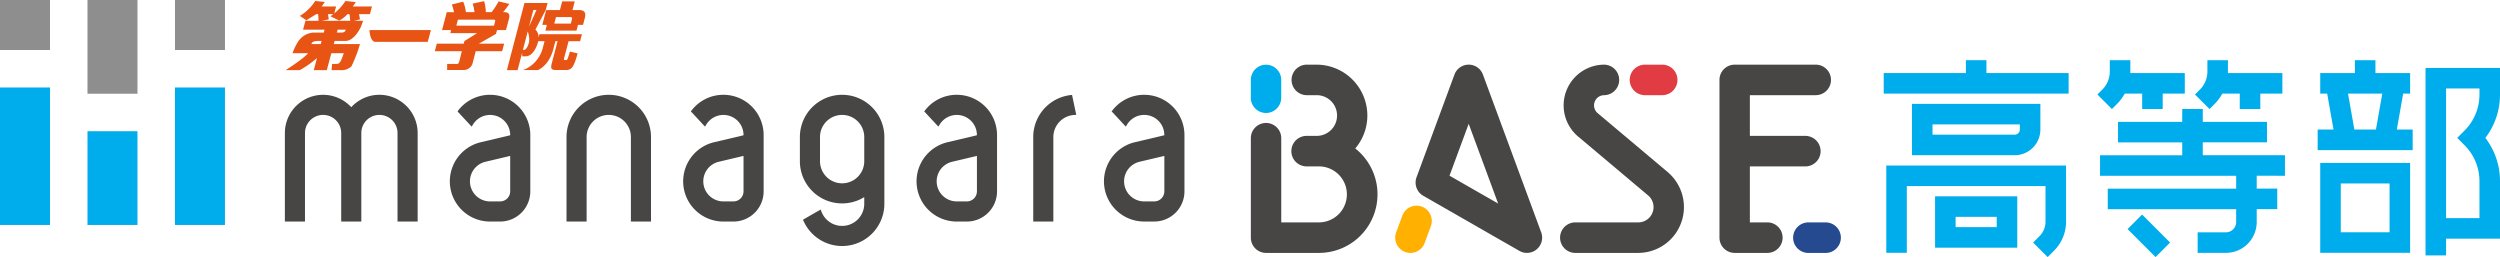
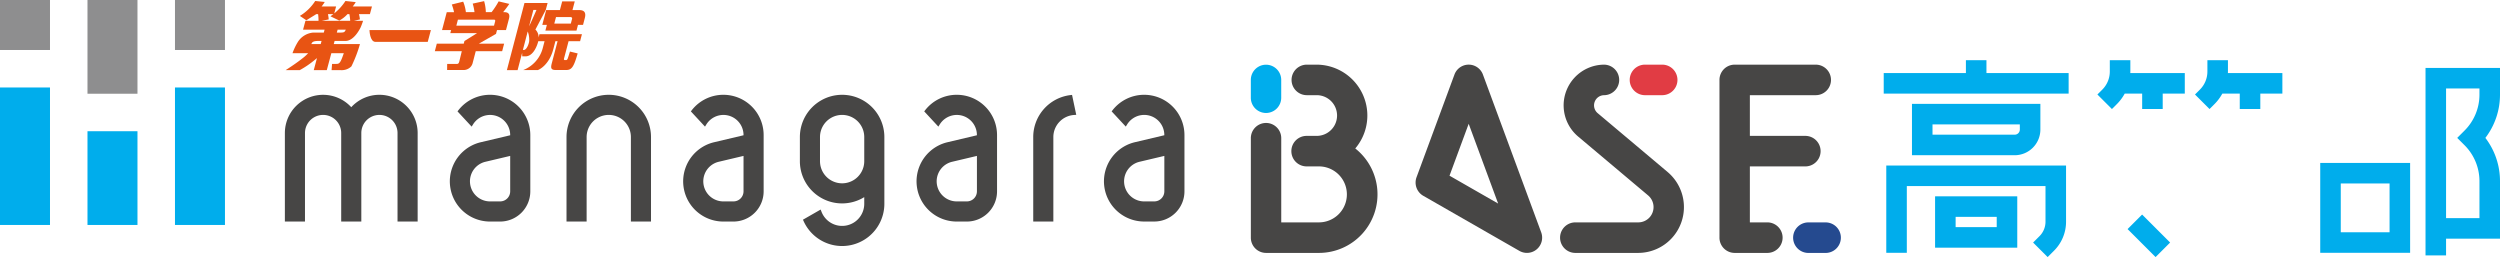
<svg xmlns="http://www.w3.org/2000/svg" id="グループ_192" data-name="グループ 192" width="544.061" height="55.947" viewBox="0 0 544.061 55.947">
  <defs>
    <clipPath id="clip-path">
      <rect id="長方形_211" data-name="長方形 211" width="544.061" height="55.947" transform="translate(0 0)" fill="none" />
    </clipPath>
  </defs>
  <path id="パス_665" data-name="パス 665" d="M509.409,39.931h10.619V50.55H509.409Zm-4.471,15.09H524.5V35.46H504.938Z" fill="#00adec" />
-   <path id="パス_666" data-name="パス 666" d="M522.987,20.368H524.5V15.9h-7.545V13.1h-4.471V15.9h-7.546v4.471h1.512l1.38,7.826h-3.451v4.471h20.68V28.194h-3.451Zm-12,0h7.458l-1.38,7.826h-4.7Z" fill="#00adec" />
  <g id="グループ_191" data-name="グループ 191">
    <g id="グループ_190" data-name="グループ 190" clip-path="url(#clip-path)">
      <path id="パス_667" data-name="パス 667" d="M544.061,14.78H527.853v40.8h4.471V51.946h11.737V39.455a15.476,15.476,0,0,0-3.183-9.446,15.476,15.476,0,0,0,3.183-9.446Zm-4.471,5.783a11.048,11.048,0,0,1-3.258,7.865l-1.581,1.581,1.581,1.581a11.05,11.05,0,0,1,3.258,7.865v8.02h-7.266V19.251h7.266Z" fill="#00adec" />
      <path id="パス_668" data-name="パス 668" d="M444.036,28.193V22.6H416.091V33.782h22.356a5.6,5.6,0,0,0,5.589-5.589m-4.471,0a1.119,1.119,0,0,1-1.118,1.118H420.562V27.075h19Z" fill="#00adec" />
      <path id="パス_669" data-name="パス 669" d="M421.121,53.9h17.885V42.725H421.121Zm4.471-6.707h8.943v2.236h-8.943Z" fill="#00adec" />
      <path id="パス_670" data-name="パス 670" d="M432.3,15.9V13.1h-4.471V15.9H409.943v4.471h40.241V15.9Z" fill="#00adec" />
      <path id="パス_671" data-name="パス 671" d="M410.5,55.021h4.471V40.489h30.181v7.746a4.442,4.442,0,0,1-1.309,3.161l-1.389,1.389,3.162,3.162,1.388-1.389a8.882,8.882,0,0,0,2.619-6.323V36.018H410.5Z" fill="#00adec" />
      <rect id="長方形_204" data-name="長方形 204" width="4.471" height="8.615" transform="translate(463.014 49.855) rotate(-45.005)" fill="#00adec" />
-       <path id="パス_672" data-name="パス 672" d="M497.262,38.253V33.782H479.377v-2.8H493.35V26.516H479.377V23.722h-4.471v2.794H460.933v4.471h13.973v2.8H457.021v4.471h29.622v2.8H458.7v4.471h27.945v2.795a2.238,2.238,0,0,1-2.236,2.236h-6.148v4.471h6.148a6.715,6.715,0,0,0,6.707-6.707V45.519h4.471V41.048h-4.471v-2.8Z" fill="#00adec" />
      <path id="パス_673" data-name="パス 673" d="M460.669,22.669a10.093,10.093,0,0,0,1.724-2.3h3.794v3.354h4.471V20.368h4.806V15.9H463.608c0-.114.008-.227.008-.342V13.1h-4.471v2.452a5.555,5.555,0,0,1-1.637,3.952l-1.062,1.062,3.161,3.162Z" fill="#00adec" />
      <path id="パス_674" data-name="パス 674" d="M481.909,22.669a10.109,10.109,0,0,0,1.724-2.3h3.793v3.353H491.9V20.369H496.7V15.9H484.847c0-.114.008-.228.008-.343V13.1h-4.471v2.452a5.55,5.55,0,0,1-1.637,3.952l-1.062,1.062,3.162,3.162Z" fill="#00adec" />
      <path id="パス_675" data-name="パス 675" d="M106.651,20.629a8.718,8.718,0,0,0-6.854,3.31l-.233.3,3.077,3.317.305-.483a4.373,4.373,0,0,1,8.084,2.317v.047l-6.4,1.515a8.749,8.749,0,0,0,2.016,17.263h2.195a6.574,6.574,0,0,0,6.567-6.567V29.385a8.766,8.766,0,0,0-8.756-8.756m4.379,13.3v7.713a2.193,2.193,0,0,1-2.19,2.19h-2.195a4.372,4.372,0,0,1-1.008-8.626Z" fill="#474645" />
      <path id="パス_676" data-name="パス 676" d="M157.435,20.629a8.718,8.718,0,0,0-6.854,3.31l-.232.3,3.076,3.317.3-.483a4.373,4.373,0,0,1,8.084,2.317v.047l-6.4,1.515a8.749,8.749,0,0,0,2.016,17.263h2.195a6.574,6.574,0,0,0,6.567-6.567V29.385a8.766,8.766,0,0,0-8.756-8.756m4.379,13.3v7.713a2.193,2.193,0,0,1-2.19,2.19h-2.195a4.372,4.372,0,0,1-1.008-8.626Z" fill="#474645" />
      <path id="パス_677" data-name="パス 677" d="M249.008,20.629a8.718,8.718,0,0,0-6.854,3.31l-.232.3L245,27.551l.3-.483a4.373,4.373,0,0,1,8.084,2.317v.047l-6.4,1.515A8.749,8.749,0,0,0,249,48.21h2.2a6.574,6.574,0,0,0,6.567-6.567V29.385a8.766,8.766,0,0,0-8.756-8.756m4.379,13.3v7.713a2.193,2.193,0,0,1-2.19,2.19H249a4.372,4.372,0,0,1-1.008-8.626Z" fill="#474645" />
      <path id="パス_678" data-name="パス 678" d="M208.219,20.629a8.711,8.711,0,0,0-6.852,3.31l-.234.3,3.076,3.317.305-.483a4.373,4.373,0,0,1,8.084,2.317v.047l-6.4,1.515a8.749,8.749,0,0,0,2.016,17.263h2.2a6.574,6.574,0,0,0,6.567-6.567V29.385a8.766,8.766,0,0,0-8.756-8.756m4.379,13.3v7.713a2.193,2.193,0,0,1-2.19,2.19h-2.2a4.372,4.372,0,0,1-1.008-8.626Z" fill="#474645" />
      <path id="パス_679" data-name="パス 679" d="M82.572,20.63a8.287,8.287,0,0,0-6.129,2.7,8.318,8.318,0,0,0-14.448,5.624V48.211h4.377V28.949a3.94,3.94,0,1,1,7.881,0V48.211h4.379V28.949a3.94,3.94,0,1,1,7.88,0V48.211h4.379V28.949a8.329,8.329,0,0,0-8.319-8.319" fill="#474645" />
      <path id="パス_680" data-name="パス 680" d="M232.906,20.7a9.2,9.2,0,0,0-8.049,9.119V48.211h4.377V29.823a4.827,4.827,0,0,1,4.483-4.8l.5-.035-.913-4.336Z" fill="#474645" />
      <path id="パス_681" data-name="パス 681" d="M132.481,20.63a9.2,9.2,0,0,0-9.194,9.194V48.211h4.377V29.824a4.817,4.817,0,0,1,9.634,0V48.211h4.377V29.824a9.2,9.2,0,0,0-9.194-9.194" fill="#474645" />
      <path id="パス_682" data-name="パス 682" d="M192.459,29.824a9.192,9.192,0,1,0-18.385,0v5.254A9.186,9.186,0,0,0,188.082,42.9v1.449a4.813,4.813,0,0,1-9.305,1.729l-.184-.475-3.853,2.209.168.364a9.193,9.193,0,0,0,17.551-3.827V29.824Zm-4.377,2.488v2.766a4.815,4.815,0,1,1-9.631,0V29.824a4.815,4.815,0,0,1,9.631,0Z" fill="#474645" />
      <path id="パス_683" data-name="パス 683" d="M322.723,16.235a3.3,3.3,0,0,0-6.2,0l-8.248,22.333a3.328,3.328,0,0,0,1.461,4.041L330.66,54.6a3.3,3.3,0,0,0,3.78-.352,3.331,3.331,0,0,0,.961-3.687Zm-7.274,22,4.172-11.293L326.033,44.3Z" fill="#474645" />
      <path id="パス_684" data-name="パス 684" d="M294.938,32.31a11.075,11.075,0,0,0-8.393-18.241H284.34a3.322,3.322,0,0,0,0,6.643h2.205a4.43,4.43,0,0,1,.006,8.86H284.34a3.314,3.314,0,0,0-3.307,3.32v0a3.314,3.314,0,0,0,3.307,3.32H287.1a6.092,6.092,0,0,1,0,12.183h-8.27V30.124a3.308,3.308,0,1,0-6.615,0V51.717a3.314,3.314,0,0,0,3.308,3.322H287.1a12.738,12.738,0,0,0,7.842-22.729" fill="#474645" />
      <path id="パス_685" data-name="パス 685" d="M275.518,24.588a3.315,3.315,0,0,0,3.307-3.322V17.39a3.307,3.307,0,1,0-6.614,0v3.876a3.315,3.315,0,0,0,3.307,3.322" fill="#00adec" />
      <path id="パス_686" data-name="パス 686" d="M362.916,37.435,347.693,24.626a2.216,2.216,0,0,1,1.416-3.912,3.323,3.323,0,0,0,0-6.645,8.864,8.864,0,0,0-5.664,15.649l15.223,12.809a3.325,3.325,0,0,1-2.125,5.869H342.775a3.322,3.322,0,0,0,0,6.643h13.768a9.972,9.972,0,0,0,6.373-17.6" fill="#474645" />
      <path id="パス_687" data-name="パス 687" d="M357.931,20.713h3.859a3.323,3.323,0,0,0,0-6.645h-3.859a3.323,3.323,0,0,0,0,6.645" fill="#e13c44" />
      <path id="パス_688" data-name="パス 688" d="M384.673,48.4h-3.859V36.215h12.129a3.322,3.322,0,0,0,0-6.643H380.814v-8.86h14.334a3.321,3.321,0,0,0,0-6.642l-17.641,0a3.3,3.3,0,0,0-2.34.972,3.338,3.338,0,0,0-.969,2.35V51.717a3.315,3.315,0,0,0,3.309,3.323h7.166a3.323,3.323,0,0,0,0-6.645" fill="#474645" />
      <path id="パス_689" data-name="パス 689" d="M397.353,48.4h-3.86a3.323,3.323,0,0,0,0,6.645h3.86a3.323,3.323,0,0,0,0-6.645" fill="#254a8f" />
-       <path id="パス_690" data-name="パス 690" d="M309.434,44.969a3.3,3.3,0,0,0-4.252,1.959l-1.342,3.633a3.326,3.326,0,0,0,1.951,4.27,3.274,3.274,0,0,0,1.151.209,3.309,3.309,0,0,0,3.1-2.168l1.342-3.633a3.326,3.326,0,0,0-1.951-4.27" fill="#ffb000" />
      <rect id="長方形_205" data-name="長方形 205" width="10.879" height="10.879" transform="translate(0 0)" fill="#8e8e8f" />
      <rect id="長方形_206" data-name="長方形 206" width="10.879" height="20.399" transform="translate(19.04 0)" fill="#8e8e8f" />
      <rect id="長方形_207" data-name="長方形 207" width="10.879" height="10.879" transform="translate(38.078 0)" fill="#8e8e8f" />
      <rect id="長方形_208" data-name="長方形 208" width="10.879" height="29.919" transform="translate(0 19.038)" fill="#00adec" />
      <rect id="長方形_209" data-name="長方形 209" width="10.879" height="20.399" transform="translate(19.04 28.558)" fill="#00adec" />
      <rect id="長方形_210" data-name="長方形 210" width="10.879" height="29.919" transform="translate(38.078 19.038)" fill="#00adec" />
      <path id="パス_691" data-name="パス 691" d="M107.761,4.638c-.061.224-.247.941-.247.941h-8.2l.34-1.3H107.5c.245,0,.312.134.256.359M97.225,2.648,96.2,6.54h1.975L98,7.212h5.822l-2.748,1.714-.151.578H95.059l-.428,1.632H100.5l-.532,2.183c-.146.567-.295.6-.694.6H97.316L97.3,15.236h3.651a2.024,2.024,0,0,0,1.936-1.622l.648-2.478h5.748l.427-1.632h-5.5l3.733-2.131.218-.833h1.956s.42-1.6.646-2.459.03-1.433-1.028-1.433h-.248a22.113,22.113,0,0,0,1.35-1.8L108.516.3a17.17,17.17,0,0,1-1.536,2.347h-1.251a9.458,9.458,0,0,0-.374-2.4l-2.483.537a11.667,11.667,0,0,1,.392,1.859h-1.879A8.456,8.456,0,0,0,100.8.363L98.324.978a10.814,10.814,0,0,1,.486,1.67Z" fill="#e85413" />
      <path id="パス_692" data-name="パス 692" d="M124.225,5.142h-3.6L121,3.717h3.178a.307.307,0,0,1,.306.43c-.068.258-.261,1-.261,1m-5.713,3.817s.188-.713-.375,1.432a7.048,7.048,0,0,1-4.258,4.845h3.2s2.377-.871,3.342-4.558c.674-2.574.451-1.719.451-1.719h.473L120.1,13.707c-.266,1.009-.278,1.529.863,1.529H123.2c1.248,0,1.684-.727,2.515-3.609l-1.679-.41c-.106.347-.231.773-.448,1.42-.056.157-.162.439-.394.439h-.246c-.293,0-.221-.267-.186-.409l.975-3.708h2.507l.4-1.522H117.4l-.188.724a2.344,2.344,0,0,0-.694-1.731l2.251-4.267.4-1.515h-5.03l-3.83,14.618h2.329l3.432-13.1h.677s-1.6,3.7-2.024,4.378a5.105,5.105,0,0,1,.445,2.347c-.077.813-.631,1.974-1.138,1.974h-.425l.049,1.4h.71c1.793-.014,2.617-2.6,2.779-3.3Zm8.371-3.546s.048-.174.392-1.5S127,2.193,126.046,2.193h-1.465l.5-1.892h-2.734l-.5,1.892h-2.99l-.844,3.22h1l-.327,1.253h6.772l.325-1.253Z" fill="#e85413" />
      <path id="パス_693" data-name="パス 693" d="M93.773,6.549l-.688,2.566H81.714c-1.249,0-1.307-2.565-1.307-2.565Z" fill="#e85413" />
      <path id="パス_694" data-name="パス 694" d="M80.947,1.411H76.76a7.32,7.32,0,0,0,.659-.952L75.178.216A11.544,11.544,0,0,1,72.743,2.91l.4-1.5H69.988a8.334,8.334,0,0,0,.685-.984L68.6.216a10.354,10.354,0,0,1-3.341,3.246l1.417.954c1.173-.759,1.985-1.2,2.136-1.342h.416a10.775,10.775,0,0,1,.09,1.455H66.47l-.519,1.933h4.685l-.171.635H68.094a4.4,4.4,0,0,0-3.205,1.925,12.79,12.79,0,0,0-1.233,2.553h3.406a9.9,9.9,0,0,1-1.471,1.3c-1.248,1-3.426,2.389-3.426,2.389H65.23A20.183,20.183,0,0,0,68.543,13c.163-.13.305-.248.437-.357l-.7,2.625h.8v0h2.036l.991-3.694H74.82c-.745,2.18-.95,2.351-1.721,2.333h-.835l-.105,1.358h1.97a3.123,3.123,0,0,0,2.346-.821,29.047,29.047,0,0,0,1.863-4.861h-5.7l.181-.676h2.375c1.771,0,3.057-2.462,3.284-2.935a15.244,15.244,0,0,0,.536-1.444h-2l1.312-.3a8.107,8.107,0,0,0-.206-1.151H80.5Zm-13.2,8.173s.023-.039.127-.228c.153-.279.52-.448,1.464-.448h.641l-.18.676Zm7.315-2.778c-.175.268-.446.291-1.405.291H73.3l.171-.635h1.783a1.822,1.822,0,0,1-.194.344M70,4.529l1.533-.3a7.76,7.76,0,0,0-.16-1.151h1.168c-.205.161-.414.319-.629.469l1.924.925A6.454,6.454,0,0,0,75.62,3.074h.417a11.485,11.485,0,0,1,.177,1.455Z" fill="#e85413" />
    </g>
  </g>
</svg>